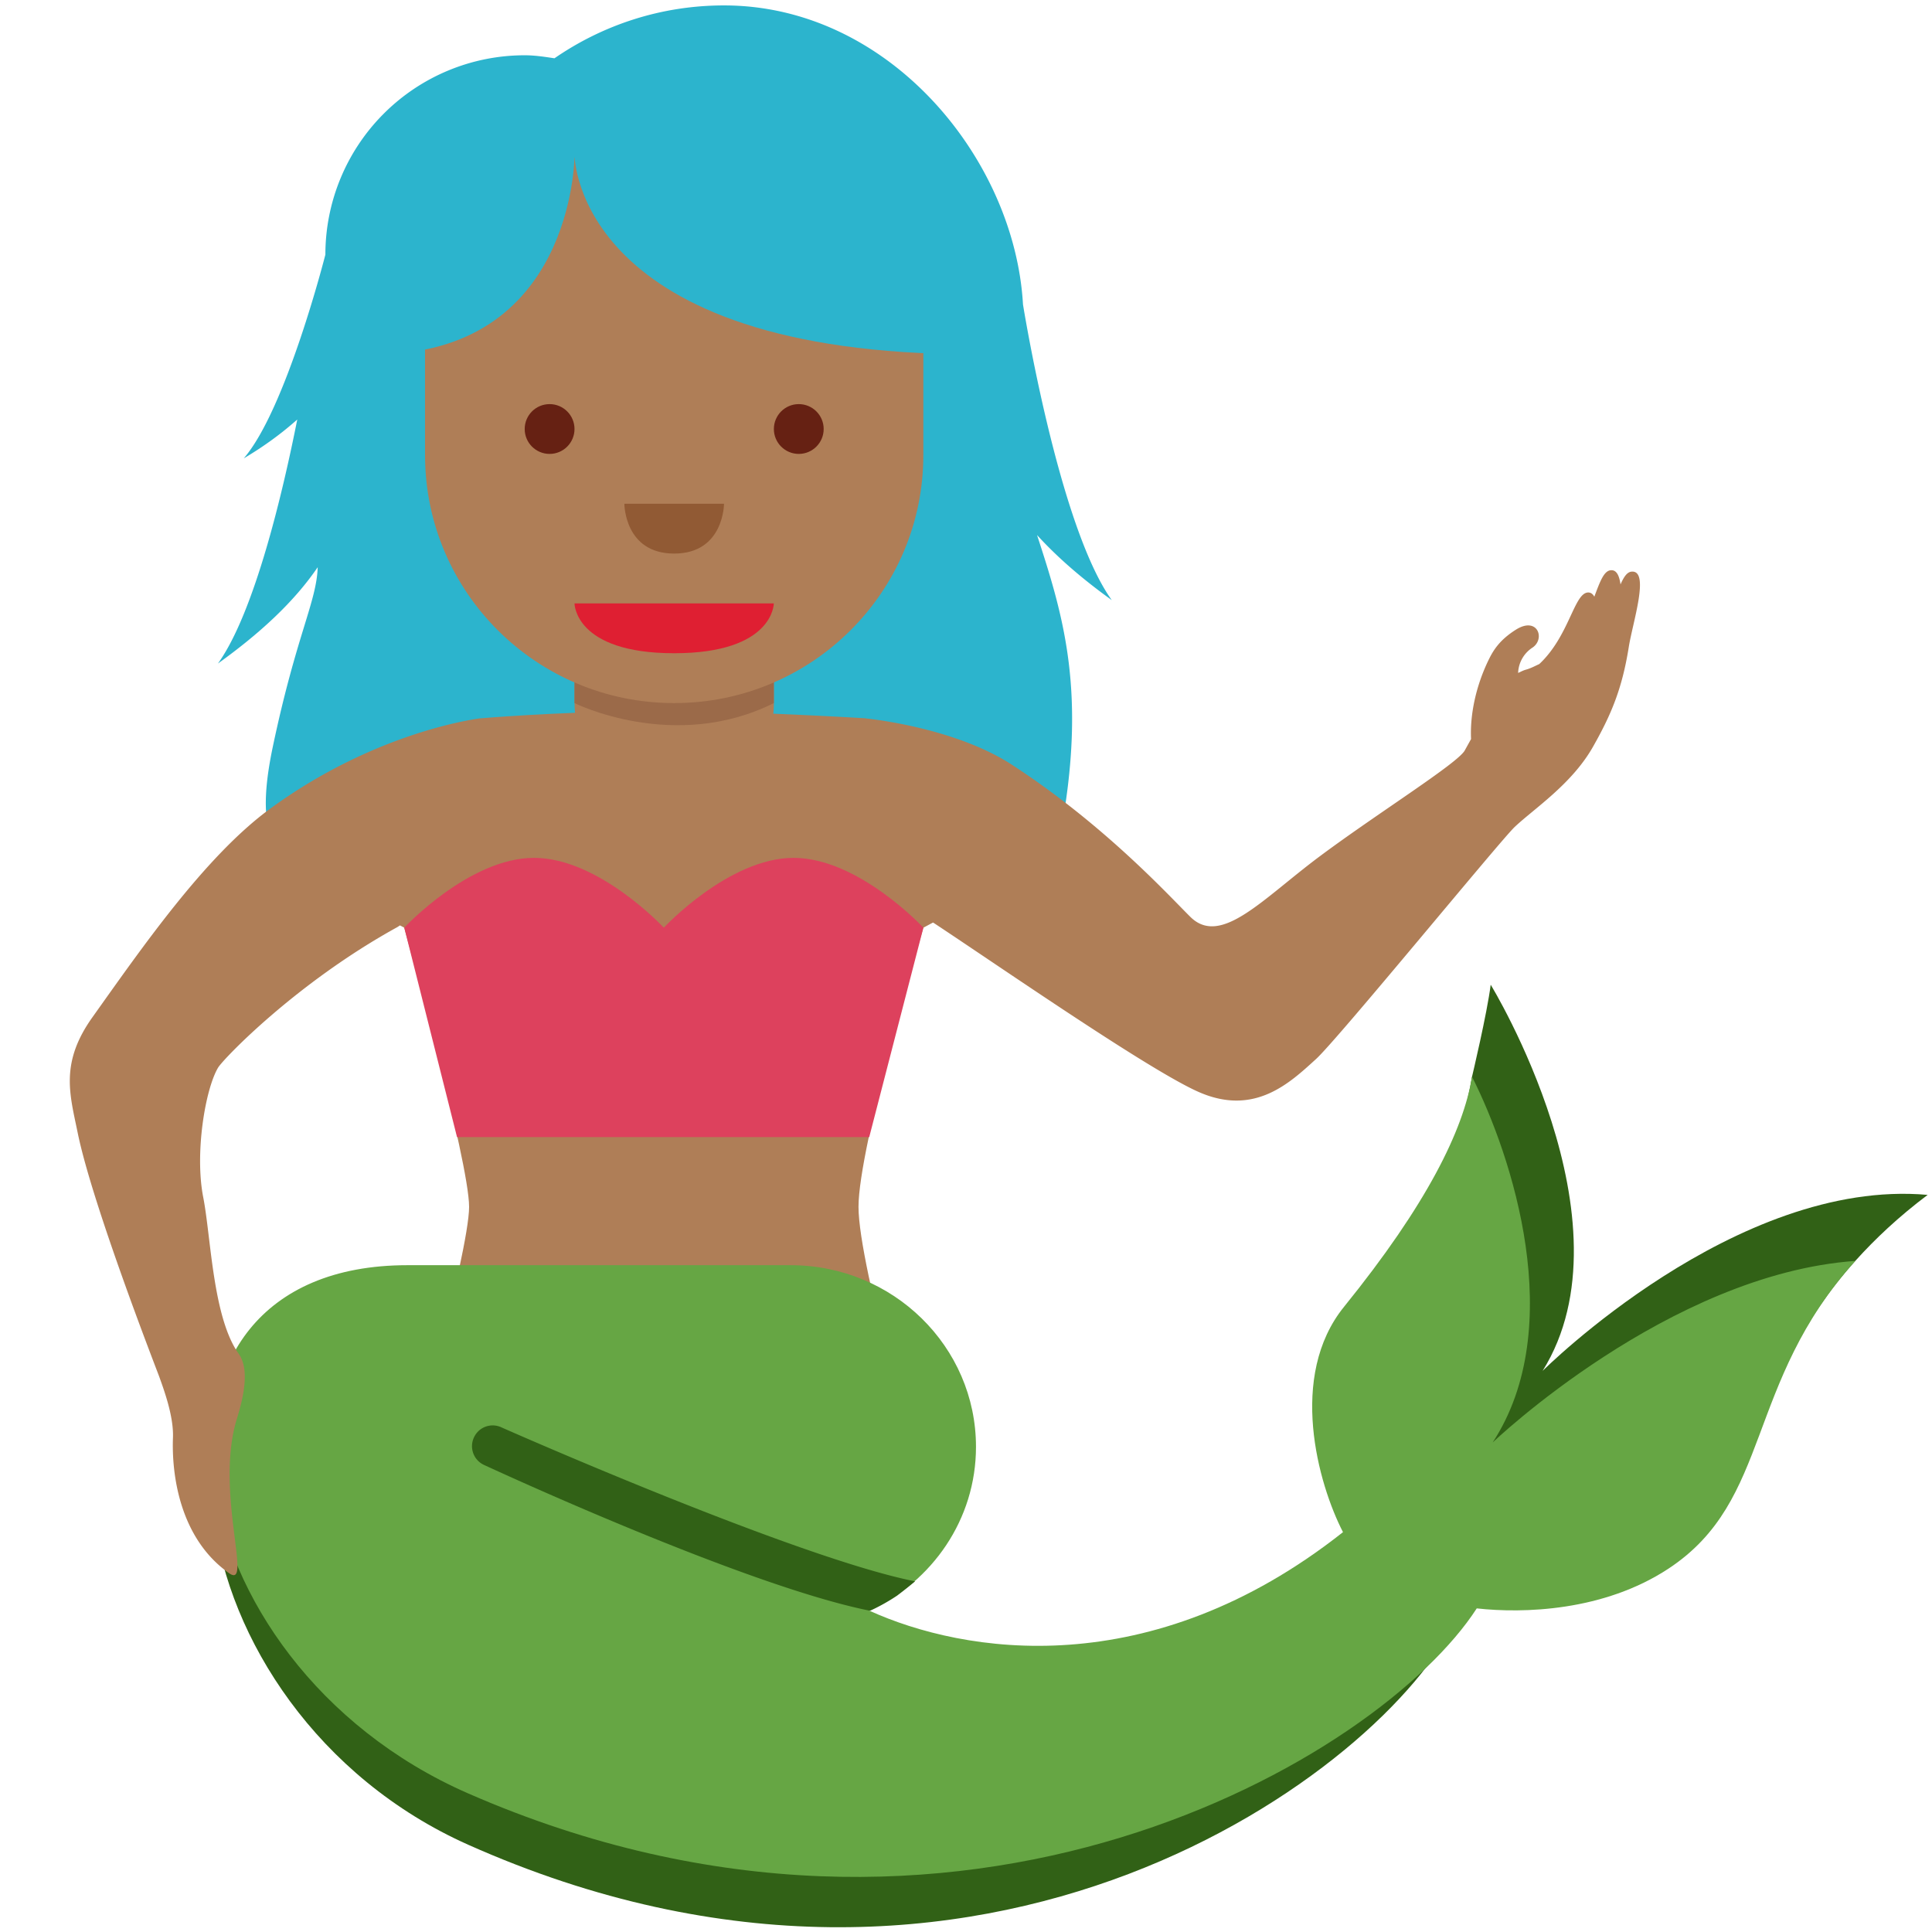
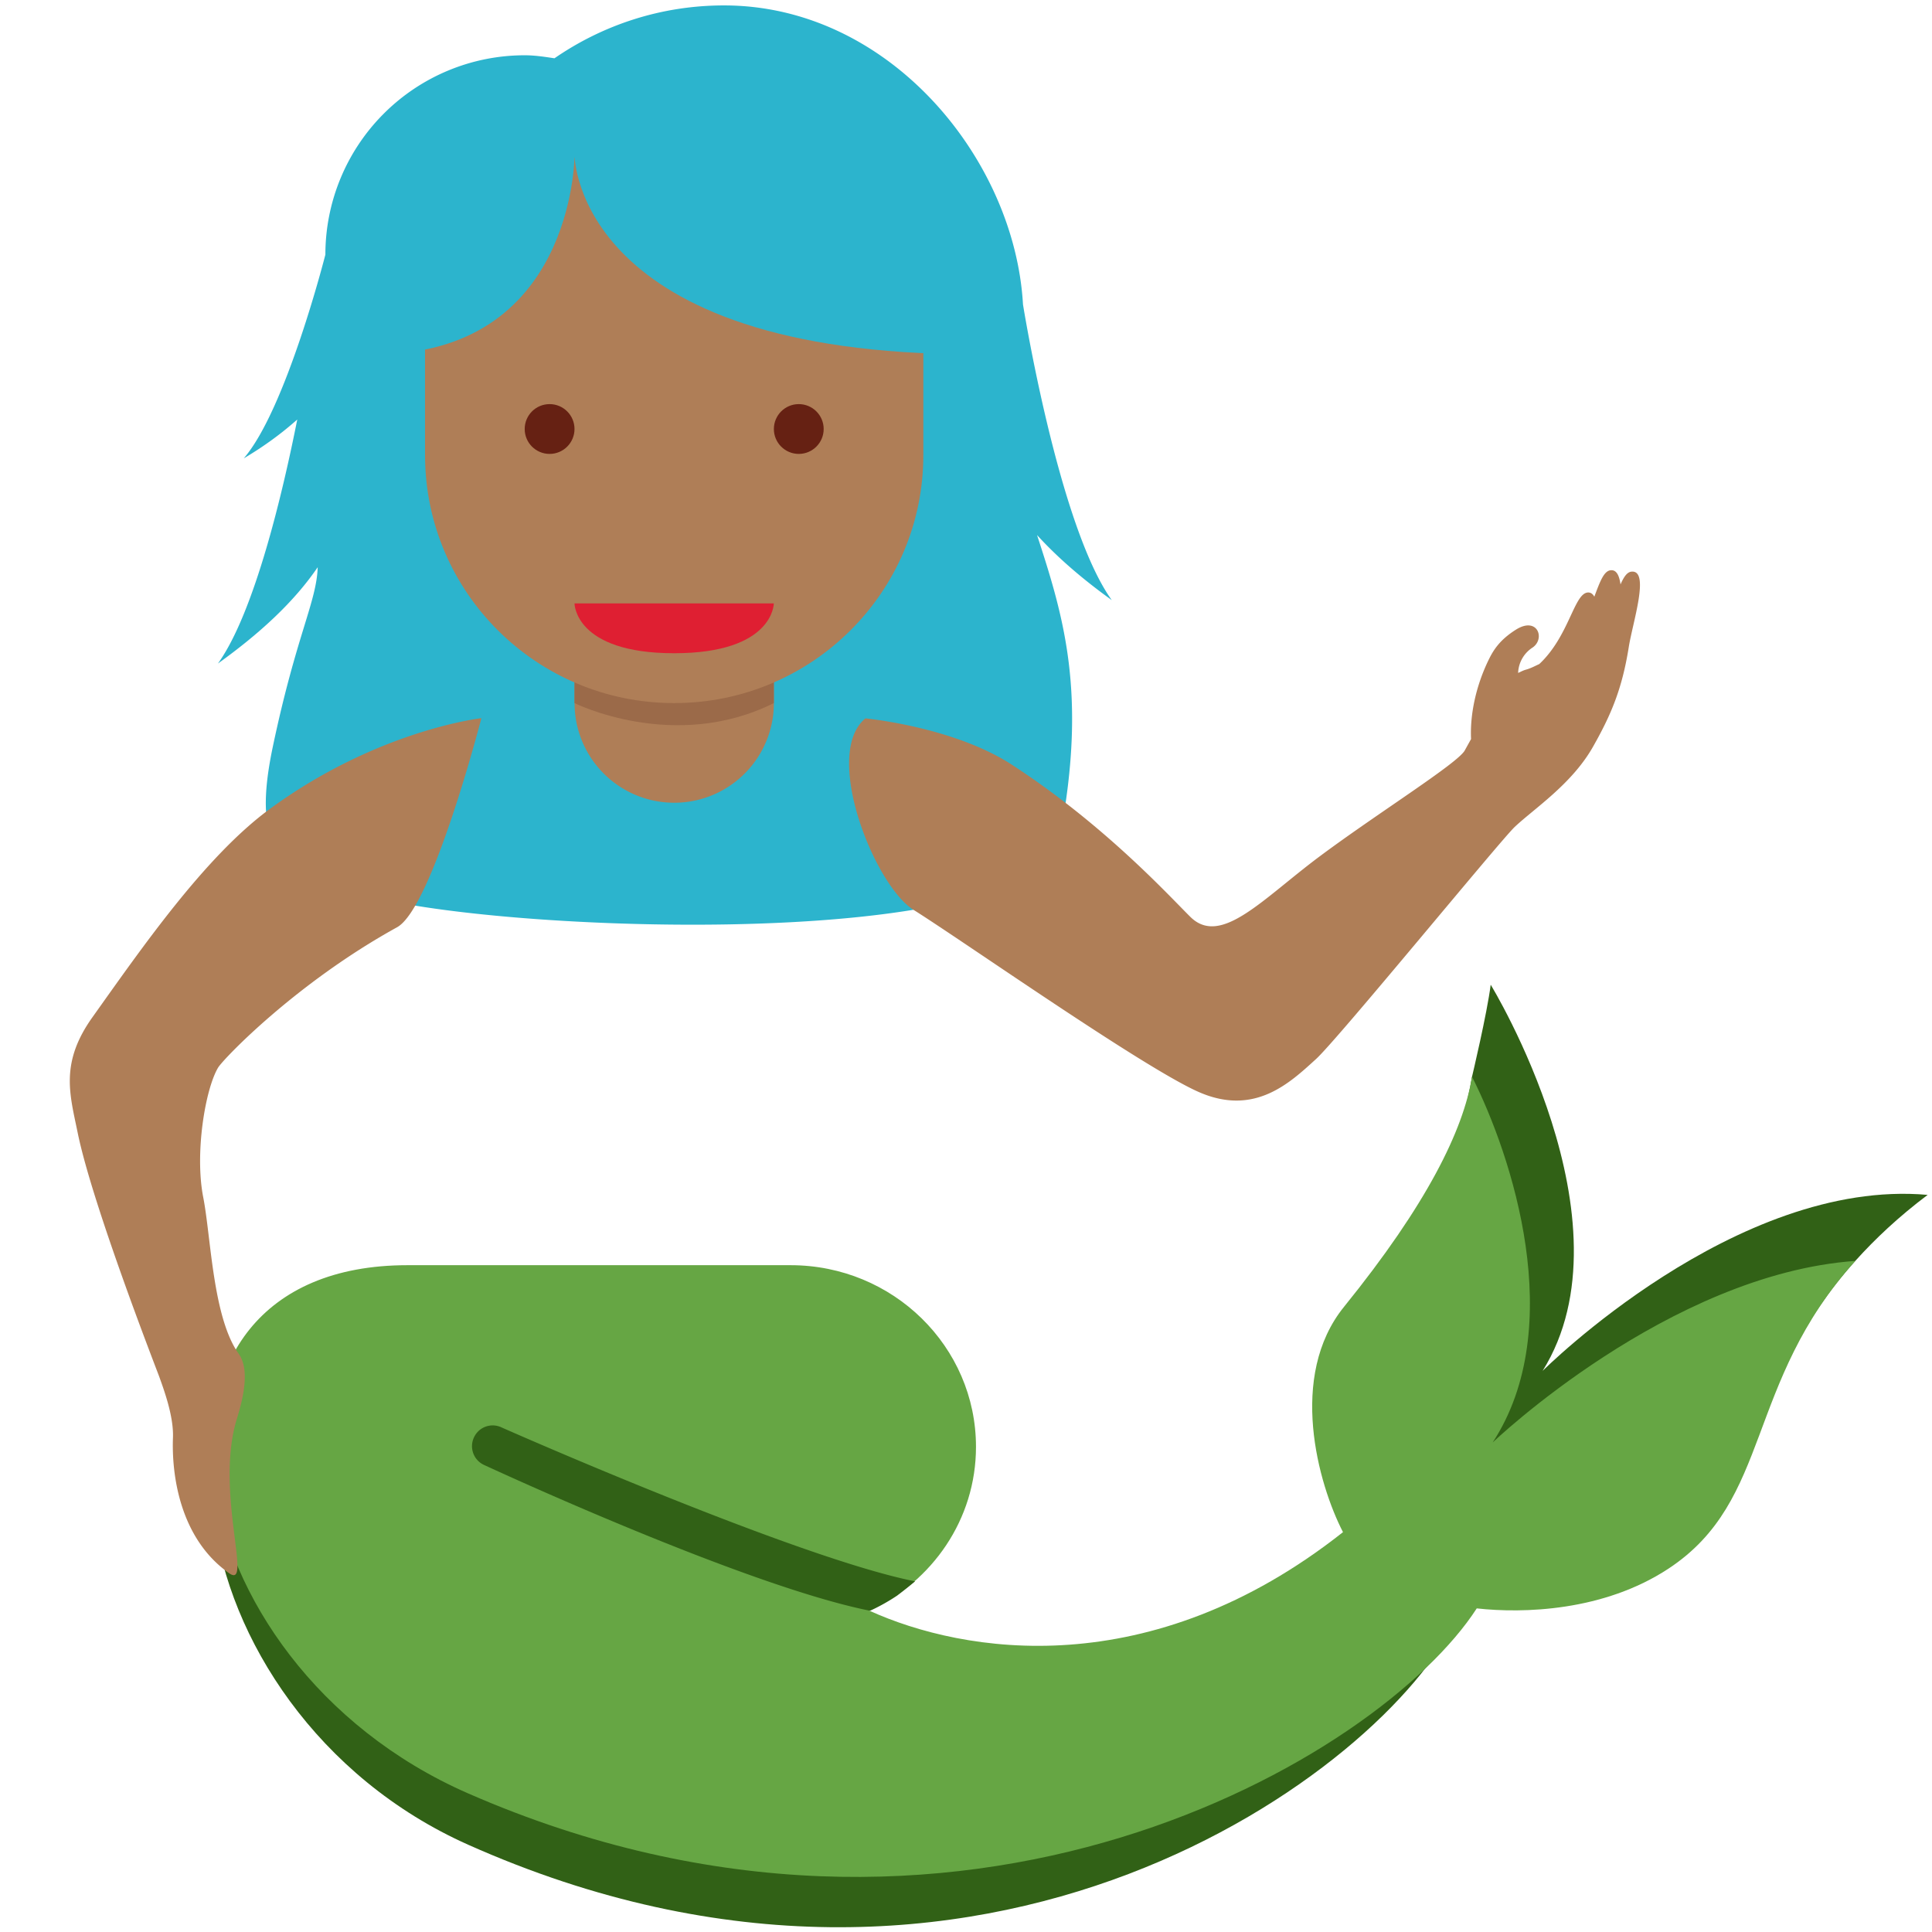
<svg xmlns="http://www.w3.org/2000/svg" width="800px" height="800px" viewBox="0 0 36 36" aria-hidden="true" role="img" class="iconify iconify--twemoji" preserveAspectRatio="xMidYMid meet">
  <path fill="#2CB4CD" d="M20.716 11.182c-.994-1.383-1.654-5.509-1.654-5.509c-.155-2.715-2.494-5.572-5.571-5.572c-1.173 0-2.26.365-3.159.985c-.182-.027-.365-.056-.555-.056a3.714 3.714 0 0 0-3.714 3.714s-.73 2.881-1.521 3.797c.377-.223.706-.465.997-.724c-.259 1.306-.788 3.586-1.478 4.547c.765-.55 1.41-1.136 1.859-1.795c-.021.647-.399 1.267-.837 3.348c-.458 2.177.364 2.197 1.385 2.646c1.795.789 12.847 1.296 13.281-.969c.513-2.675.068-4.112-.425-5.624c.391.429.86.83 1.392 1.212z" />
-   <path fill="#AF7E57" d="M16.125 13.384s-2.26-.137-3.764-.137s-2.959.1-3.392.137l-1.963 3.619l.526.283s1.209 4.354 1.209 5.202c0 .848-1.209 5.202-1.209 5.202h9.674s-1.209-4.075-1.209-5.202s1.209-5.202 1.209-5.202l.495-.266l-1.576-3.636z" />
-   <path fill="#DD415D" d="M12.369 17.286s-1.209-1.301-2.418-1.301s-2.418 1.301-2.418 1.301l.983 3.902h7.681l1.009-3.902s-1.209-1.301-2.418-1.301s-2.419 1.301-2.419 1.301z" />
  <path fill="#316116" d="M28.744 25.545c1.738-2.783-.967-7.196-.967-7.196c-.067.534-.348 1.714-.348 1.714c-.163.998-.678 2.566-2.219 4.469c-1.049 1.294 4.467 5.504 5.708 4.687c1.937-1.276 1.587-3.432 3.655-5.726c.367-.407.8-.817 1.346-1.228c-3.575-.319-7.175 3.28-7.175 3.28zm-3.123 3.078c-4.478 3.618-9.355 2.292-10.385 1.38l-7.644-5.978c-5.516 0-4.48 7.846 1.132 10.349c9.576 4.271 17.103-1.423 18.399-4.18l-1.502-1.571z" />
  <path fill="#66A644" d="M27.814 26.878c1.408-2.155.357-5.346-.385-6.815c-.163.998-.843 2.383-2.384 4.286c-1.049 1.294-.483 3.302-.021 4.199l.001.001c-3.596 2.842-7.065 2.264-8.825 1.464c1.17-.542 1.986-1.7 1.986-3.053c0-1.87-1.547-3.385-3.454-3.385h-7.14c-5.516 0-4.48 7.39 1.132 9.843c9.165 4.007 17-.67 18.793-3.448c.863.096 2.363.056 3.573-.741c1.937-1.276 1.414-3.441 3.482-5.734c-3.483.249-6.758 3.383-6.758 3.383z" />
  <path fill="#316116" d="M16.212 30.014c-2.309-.46-6.994-2.625-7.193-2.717a.385.385 0 0 1-.188-.512a.384.384 0 0 1 .513-.188c.048.022 5.488 2.428 7.707 2.869c0 0-.158.133-.336.267a3.64 3.64 0 0 1-.503.281z" />
  <path fill="#AF7E57" d="M7.399 17.278c-1.878 1.035-3.24 2.455-3.336 2.617c-.239.404-.437 1.592-.276 2.415c.145.741.177 2.238.66 2.915c.198.277.107.759-.032 1.208c-.419 1.353.306 3.199-.145 2.882c-.918-.644-1.074-1.83-1.047-2.528c.015-.393-.166-.884-.257-1.138c-.059-.16-1.245-3.203-1.518-4.54c-.148-.722-.333-1.302.275-2.155c.903-1.266 2.094-2.996 3.311-3.885c2.012-1.471 3.936-1.687 3.936-1.687s-.911 3.532-1.571 3.896zm23-6.626c-.084.009-.143.102-.203.238c-.023-.164-.074-.276-.184-.264c-.129.013-.201.22-.304.492c-.027-.047-.062-.079-.117-.078c-.261.009-.349.811-.909 1.334c-.081.036-.154.078-.248.104c-.059.016-.098.041-.146.061a.589.589 0 0 1 .271-.474c.239-.166.089-.586-.314-.331c-.289.183-.41.365-.501.55c-.255.519-.354 1.058-.333 1.487l-.119.215c-.139.242-1.626 1.17-2.696 1.967c-1.066.793-1.846 1.694-2.415 1.132c-.396-.391-1.591-1.706-3.322-2.833c-1.093-.712-2.733-.866-2.733-.866c-.807.662.166 3.109.894 3.566c.938.589 4.26 2.925 5.306 3.391s1.704-.161 2.196-.609c.403-.366 3.434-4.072 3.703-4.326c.365-.344 1.063-.797 1.457-1.491c.338-.596.543-1.079.667-1.855c.071-.456.402-1.447.05-1.41zM10.706 9.387v3.714a1.856 1.856 0 1 0 3.714 0V9.387h-3.714z" />
  <path fill="#9B6A49" d="M14.419 9.387l-3.714.017v3.697s1.857.928 3.714 0V9.387z" />
  <path fill="#AF7E57" d="M17.205 2.934H7.92V8.48c0 2.553 2.078 4.621 4.642 4.621c2.564 0 4.643-2.068 4.643-4.621V2.934z" />
  <path fill="#DF1F32" d="M14.419 11.244h-3.714s0 .928 1.857.928s1.857-.928 1.857-.928z" />
  <circle fill="#662113" cx="10.241" cy="7.994" r=".464" />
  <circle fill="#662113" cx="14.884" cy="7.994" r=".464" />
-   <path fill="#915A34" d="M11.634 9.387h1.857s0 .928-.929.928c-.928 0-.928-.928-.928-.928z" />
  <path fill="#2CB4CD" d="M18.133 6.601l-.613-4.114H6.992v4.114c3.674 0 3.713-3.628 3.714-3.707c.001.08.08 3.707 7.427 3.707z" />
</svg>